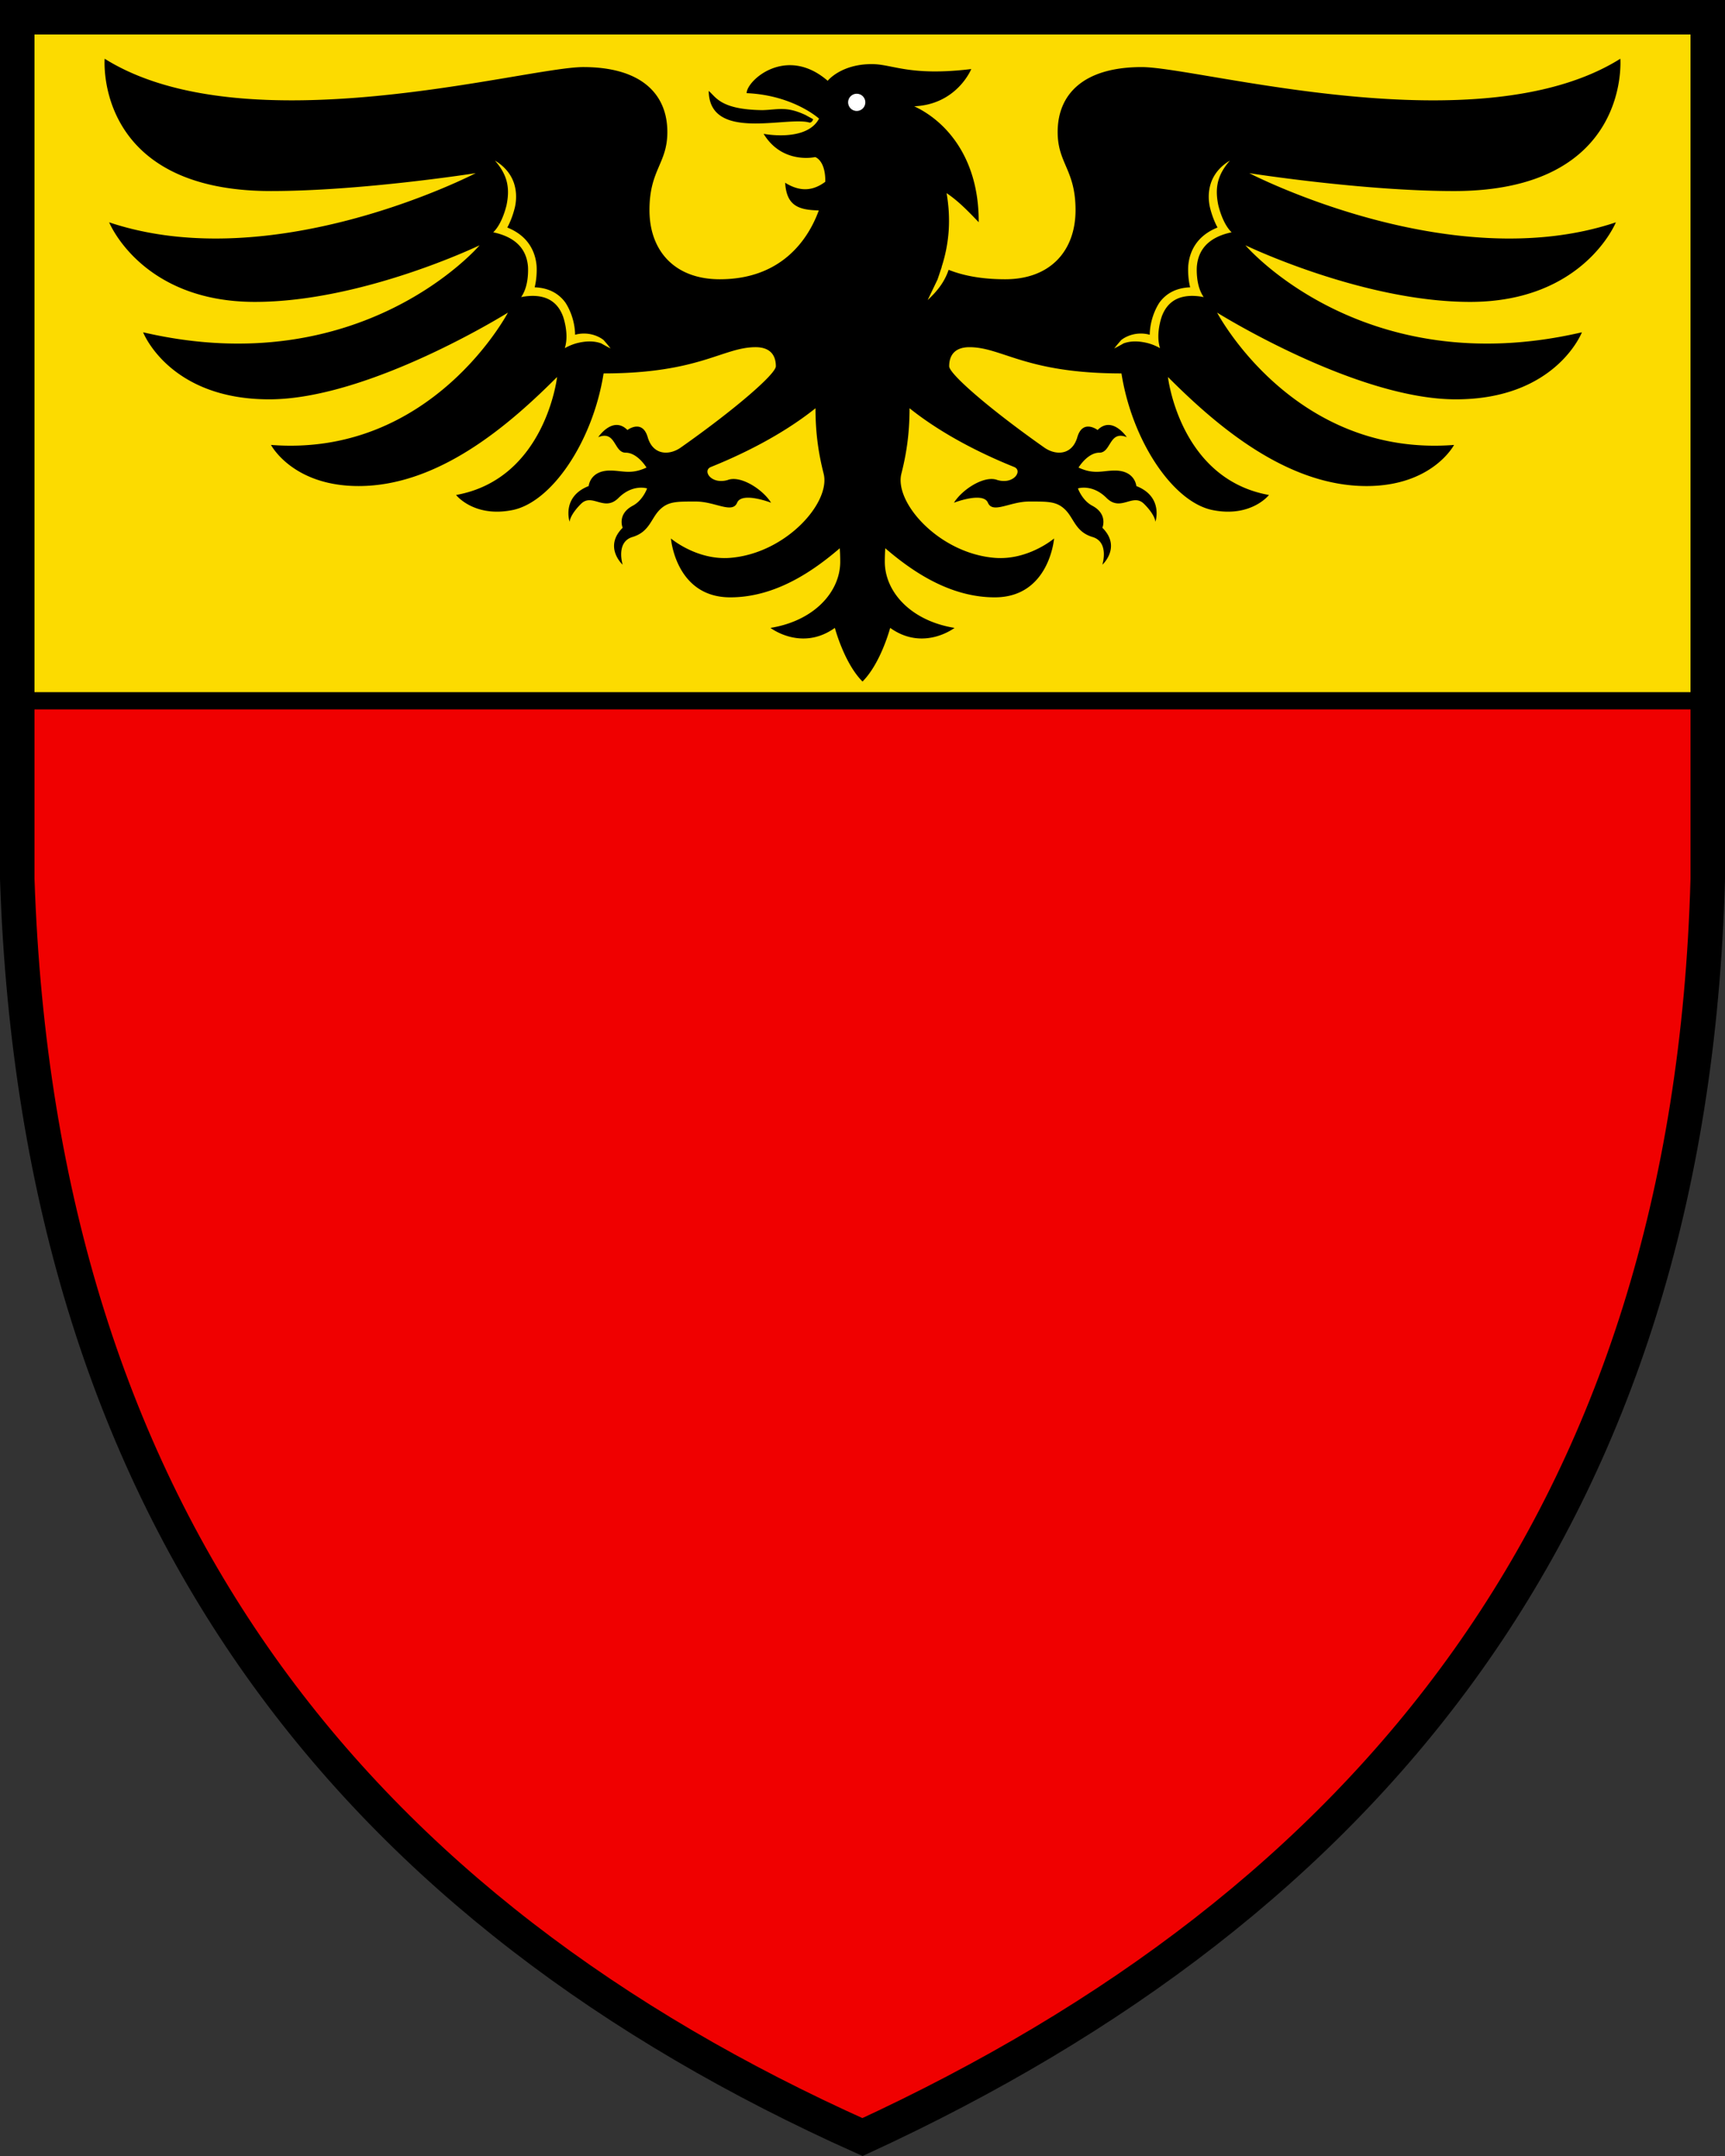
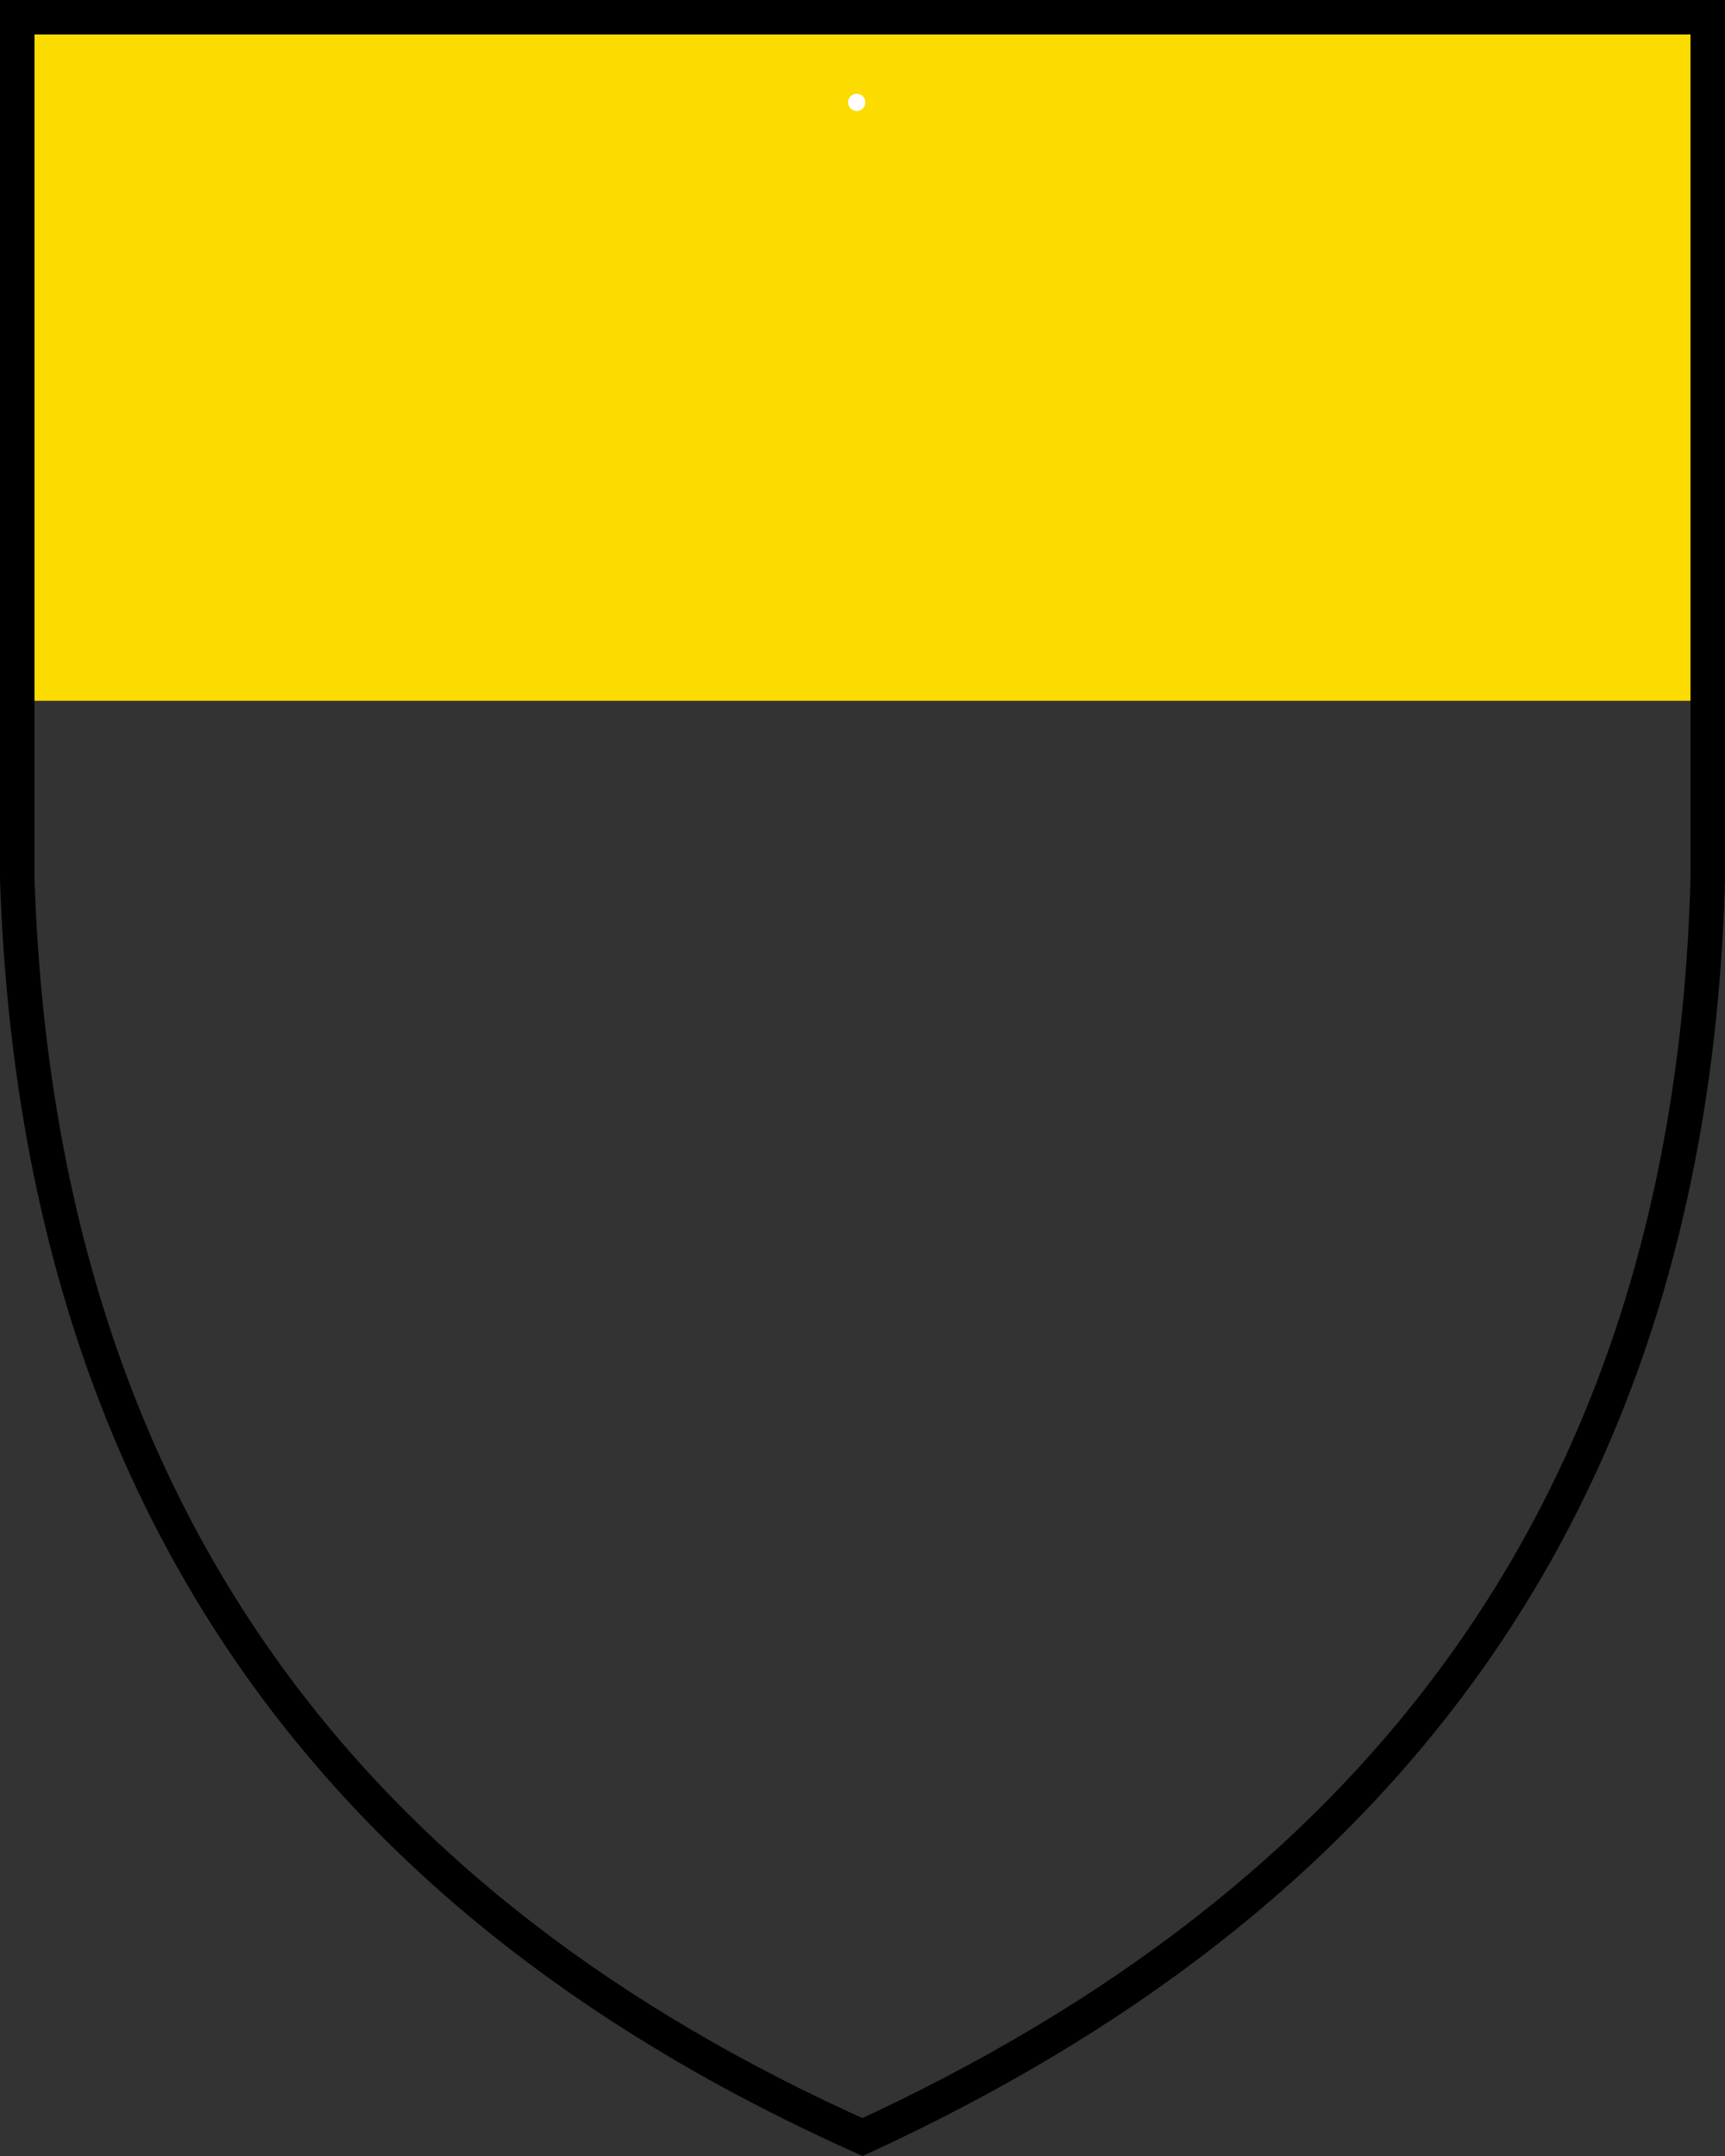
<svg xmlns="http://www.w3.org/2000/svg" width="400" height="500">
  <rect width="100%" height="100%" fill="#333333" stroke="none" />
  <path d="M4 4v158.52h392V4H4z" fill="#fcdb00" />
-   <path d="m24.268 13.621.004.002v-.002zm.004.002c-.001.011-2.48 30.681 38.562 30.681 21.147 0 47.478-4.146 47.478-4.146s-46.648 24.258-85 11.404c0 0 7.462 18.451 33.793 18.451 24.878 0 52.11-13.13 52.11-13.13S83.982 88.88 33.186 77.063c0 0 6.016 15.548 29.236 15.548S117.78 72.5 117.78 72.5s-17.623 33.587-54.942 30.684c0 0 4.976 9.537 20.318 9.537 18.867 0 35.349-14.616 46.026-25.292 0 0-2.695 23.634-23.428 27.365 0 0 4.135 5.295 13.095 3.492 9.105-1.833 18.627-15.93 21.115-31.687 22.253 0 27.643-6.082 35.244-6.082 3.455 0 4.7 1.934 4.7 4.422 0 1.773-9.357 9.919-22.053 18.855-2.593 1.837-6.42 1.868-7.664-2.406-1.247-4.282-4.7-1.666-4.7-1.666-3.389-3.39-6.773 1.664-6.773 1.664 4.123-1.665 3.595 3.595 6.36 3.595 2.763 0 4.835 3.455 4.835 3.455-3.665 1.692-5.526.692-8.43.692-4.698 0-4.976 3.594-4.976 3.594-6.358 2.488-4.423 8.292-4.423 8.292s0-1.52 2.626-4.146 5.39 1.934 8.707-1.383c3.318-3.317 6.635-2.213 6.635-2.213s-.967 2.766-3.316 4.01c-3.71 1.963-2.35 5.113-2.35 5.113-4.492 4.492 0 8.57 0 8.57s-1.66-5.252 2.28-6.427c3.938-1.176 4.286-4.286 6.29-6.29 2.004-2.004 4.007-1.935 8.43-1.935s8.434 2.903 9.54.277c1.106-2.626 7.875 0 7.875 0-1.919-3.1-7.093-6.435-10.08-5.261-3.855 1.107-5.952-2.245-3.83-3.047 6.429-2.584 16.104-7.116 24.209-13.6 0 6.292.833 10.948 1.863 15.066 1.829 6.695-8.678 18.586-21.629 19.627-7.74.622-13.752-4.492-13.752-4.492s1.087 13.649 13.752 13.649c10.442 0 19.201-6.057 25.397-11.385.066.997.105 2.032.105 3.127 0 6.911-5.944 13.685-16.172 15.344 0 0 7.188 5.529 14.928 0 0 0 2.155 8.181 6.412 12.44 4.257-4.258 6.412-12.44 6.412-12.44 7.74 5.529 14.927 0 14.927 0-10.228-1.659-16.17-8.433-16.17-15.344 0-1.095.04-2.13.106-3.127 6.196 5.329 14.953 11.385 25.395 11.385 12.664 0 13.752-13.65 13.752-13.65s-6.012 5.115-13.752 4.493c-12.951-1.04-23.458-12.932-21.63-19.627 1.031-4.12 1.866-8.774 1.866-15.066 8.104 6.484 17.777 11.015 24.207 13.6 2.122.802.024 4.153-3.83 3.047-2.988-1.174-8.162 2.161-10.08 5.261 0 0 6.771-2.626 7.876 0 1.107 2.626 5.117-.277 9.54-.277 4.424 0 6.426-.069 8.43 1.935 2.004 2.004 2.349 5.114 6.288 6.29 3.94 1.175 2.281 6.427 2.281 6.427s4.493-4.079 0-8.57c0 0 1.36-3.15-2.35-5.113-2.348-1.244-3.317-4.01-3.317-4.01s3.318-1.104 6.634 2.213c3.318 3.317 6.084-1.243 8.709 1.383 2.626 2.626 2.625 4.146 2.625 4.146s1.935-5.806-4.424-8.292c0 0-.275-3.594-4.974-3.594-2.903 0-4.768 1-8.432-.692 0 0 2.073-3.455 4.838-3.455s2.235-5.26 6.358-3.595c0 0-3.382-5.054-6.772-1.664 0 0-3.452-2.616-4.7 1.666-1.244 4.275-5.07 4.243-7.663 2.406C229.457 94.859 220.1 86.713 220.1 84.94c0-2.488 1.244-4.422 4.7-4.422 7.6 0 12.993 6.082 35.248 6.082 2.487 15.756 12.007 29.854 21.113 31.687 8.959 1.803 13.094-3.492 13.094-3.492-20.733-3.732-23.427-27.365-23.427-27.365 10.677 10.677 27.16 25.292 46.027 25.292 15.343 0 20.316-9.537 20.316-9.537-37.319 2.903-54.94-30.684-54.94-30.684s32.136 20.11 55.356 20.11c23.221 0 29.232-15.549 29.232-15.549-50.795 11.818-78.027-20.18-78.027-20.18s27.23 13.131 52.11 13.131c26.33 0 33.793-18.451 33.793-18.451-38.355 12.854-85.007-11.402-85.007-11.402s26.33 4.146 47.476 4.146c41.05 0 38.564-30.683 38.564-30.683-32.757 20.525-97.58 1.934-110.987 1.934-13.406 0-19.488 6.22-19.488 15.066 0 7.325 4.146 8.708 4.146 18.107 0 9.4-5.804 16.033-16.308 16.033-5.216 0-9.573-.771-13.123-2.19-.955 2.86-2.669 4.968-4.856 7.012l2.297-4.79.961-2.872-.025-.01c1.844-5.674 2.156-11.305 1.154-17.119 2.26 1.506 4.4 3.514 7.443 6.744.097-14.647-7.34-23.333-14.95-26.889 9.919-.417 13.228-8.636 13.228-8.636-14.271 1.73-18.227-1.147-23.065-1.147-7.188 0-10.227 3.87-10.227 3.87-9.611-8.311-18.753-.11-18.799 2.867 10.84.467 16.793 5.91 16.793 5.908-2.903 5.494-12.853 3.525-12.853 3.525 4.354 7.153 11.955 5.39 11.955 5.39s2.35.692 2.35 5.53c0 .055-.02.157-.022.215-2.805 2.087-5.767 2.398-9.29.21.329 5.257 2.982 6.318 7.802 6.419-2.532 6.98-8.85 15.963-22.953 15.963-10.504 0-16.31-6.635-16.31-16.034s4.146-10.782 4.146-18.107c0-8.846-6.08-15.066-19.487-15.066-13.406 0-78.227 18.588-110.987-1.934zm140.067 7.463c.15 11.893 18.338 5.752 23.4 7.354.391-.043.6-.23.823-.773.014-.035-1.72-.94-1.71-.966-4.545-2.135-6.41-1.252-10.073-1.158-9.717-.131-10.734-3.029-12.44-4.457zm-49.576 16.18s.646.306 1.564 1.08c.906.762 2.103 2.049 2.79 3.942.61 1.727.726 3.698.308 5.655 0 0-.52 2.49-1.791 4.824 4.871 1.94 6.51 5.607 6.79 8.867 0 0 .197 2.445-.444 5 1.664.058 3.067.427 4.244 1.04a8.225 8.225 0 0 1 2.824 2.421s2.23 3.046 2.309 7.541c.152-.039.308-.085.457-.117 2.487-.517 4.746.246 6.139 1.328 1.024 1.155 1.625 1.957 1.625 1.957s-.908-.445-2.164-1.172c-1.512-.545-3.234-.587-5.182-.156-.488.104-1.008.255-1.56.465-.587.222-1.155.49-1.7.799a9.221 9.221 0 0 0 .348-1.823c.242-2.746-.754-5.51-.754-5.51-.947-2.57-3.006-5.08-7.879-4.757-.618.04-1.233.124-1.84.25a8.262 8.262 0 0 0 .842-1.612c.974-2.496.74-5.484.74-5.484-.242-2.833-1.604-6.02-6.578-7.55a15.354 15.354 0 0 0-1.468-.374c.345-.355.66-.74.94-1.148 1.476-2.153 2.144-5.2 2.144-5.2.347-1.692.447-3.314.162-4.833-.292-1.655-1.06-3.045-1.707-3.983-.652-.944-1.158-1.45-1.158-1.45zm170.434 0s-.505.506-1.156 1.45c-.647.938-1.417 2.328-1.71 3.983-.285 1.52-.184 3.141.163 4.834 0 0 .67 3.046 2.146 5.199.28.409.595.793.94 1.148-.496.1-.987.225-1.47.373-4.974 1.53-6.337 4.718-6.579 7.551 0 0-.233 2.988.74 5.484.22.567.503 1.107.842 1.612a13.55 13.55 0 0 0-1.84-.25c-4.873-.322-6.931 2.186-7.879 4.757 0 0-.996 2.764-.753 5.51.054.618.17 1.228.347 1.823a12.24 12.24 0 0 0-1.699-.8c-.553-.209-1.073-.36-1.56-.464-1.948-.43-3.67-.39-5.182.156-1.257.727-2.162 1.172-2.162 1.172s.599-.802 1.623-1.957c1.393-1.082 3.651-1.845 6.138-1.328.15.032.307.078.46.117.079-4.495 2.306-7.54 2.306-7.54a8.232 8.232 0 0 1 2.826-2.423c1.177-.612 2.58-.978 4.242-1.037-.641-2.555-.441-5.002-.441-5.002.279-3.26 1.917-6.926 6.787-8.867-1.27-2.333-1.789-4.824-1.789-4.824-.418-1.957-.3-3.928.309-5.654.686-1.894 1.883-3.18 2.789-3.944.919-.773 1.562-1.08 1.562-1.08z" />
-   <path d="M396 162.52H4v41.326c5 149.88 80.001 239.81 196 291.77 117-53.957 192-143.89 196-291.77z" fill="#f00000" stroke="#000" stroke-width="4" />
  <path d="M396 4H4v199.84c5 149.88 80.001 239.81 196 291.77 117-53.957 192-143.89 196-291.77z" fill="none" stroke="#000" stroke-width="8" />
  <ellipse cx="198.66" cy="23.736" rx="2" ry="2" fill="#fff" />
</svg>